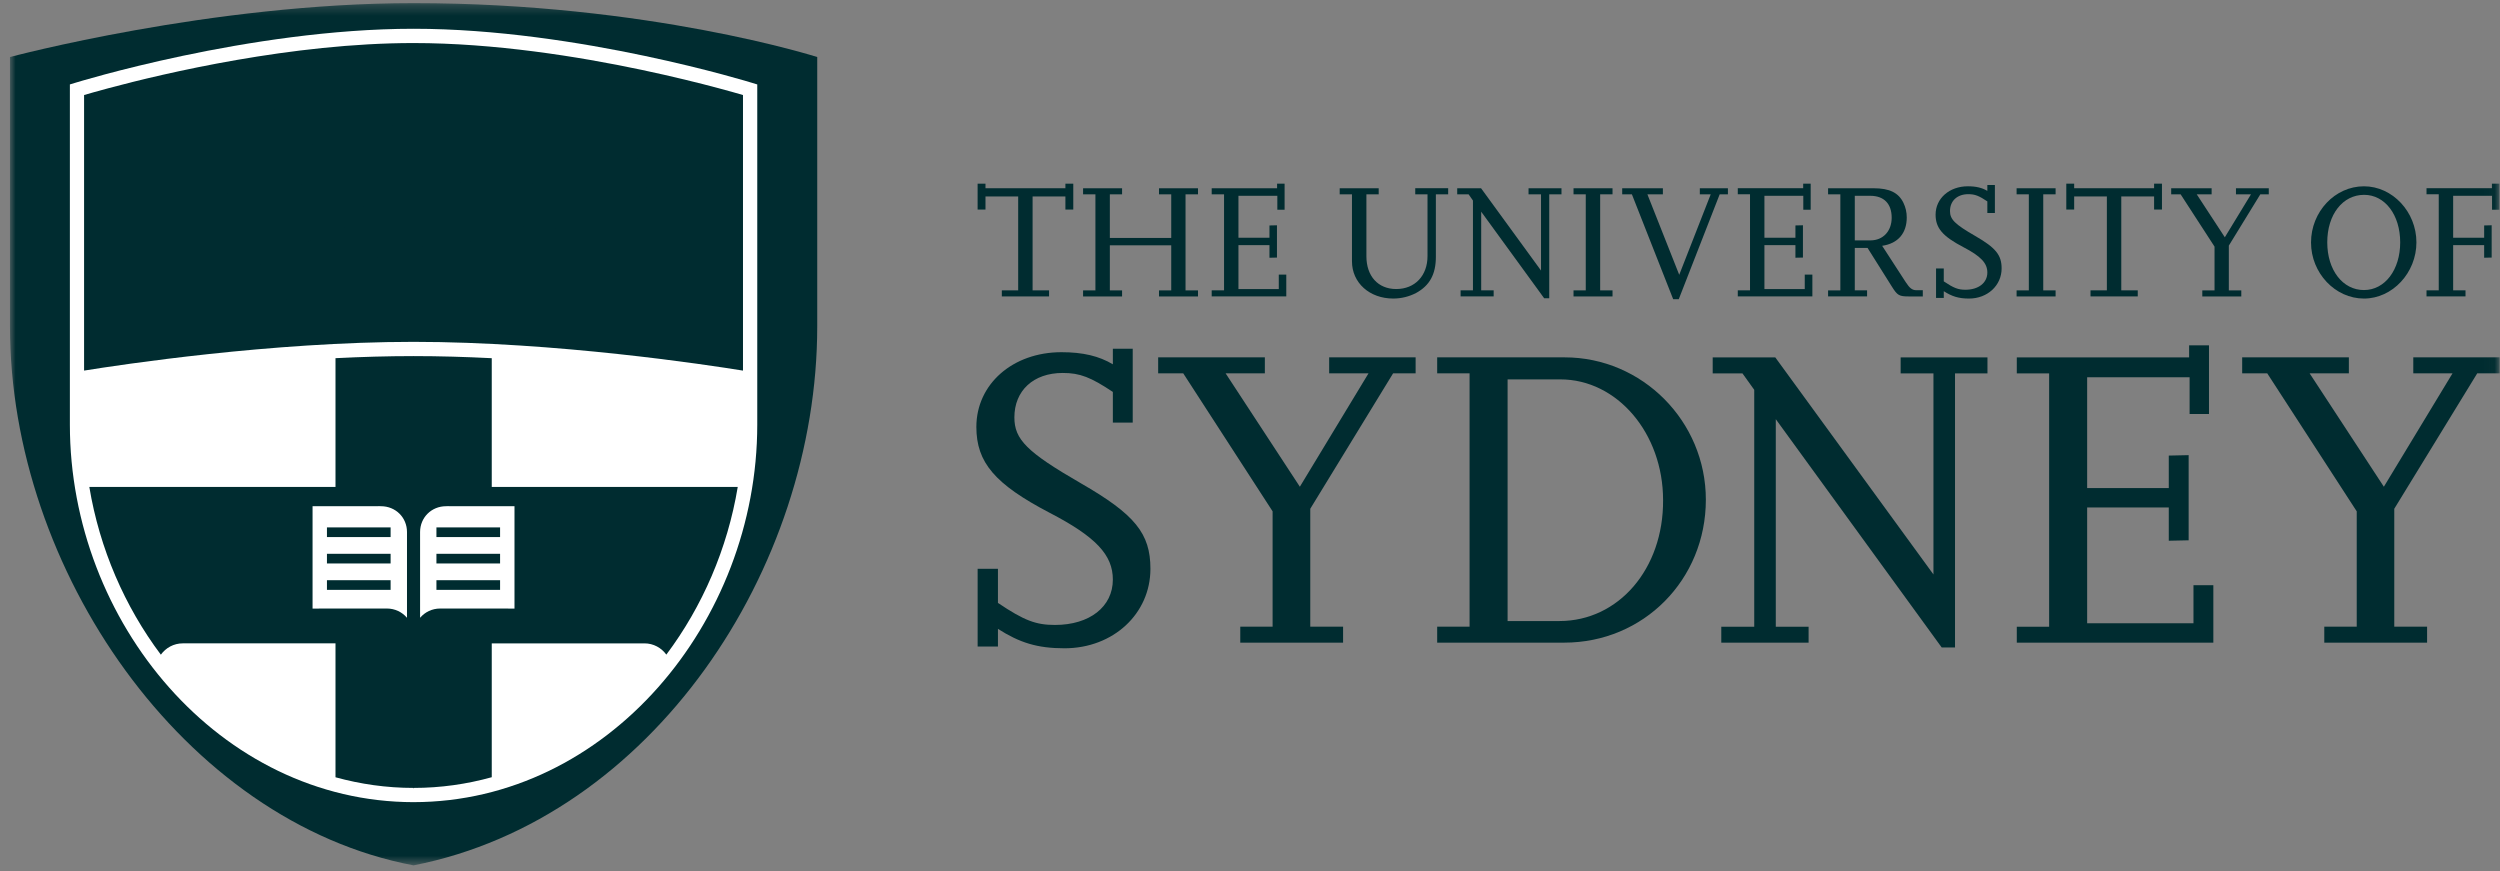
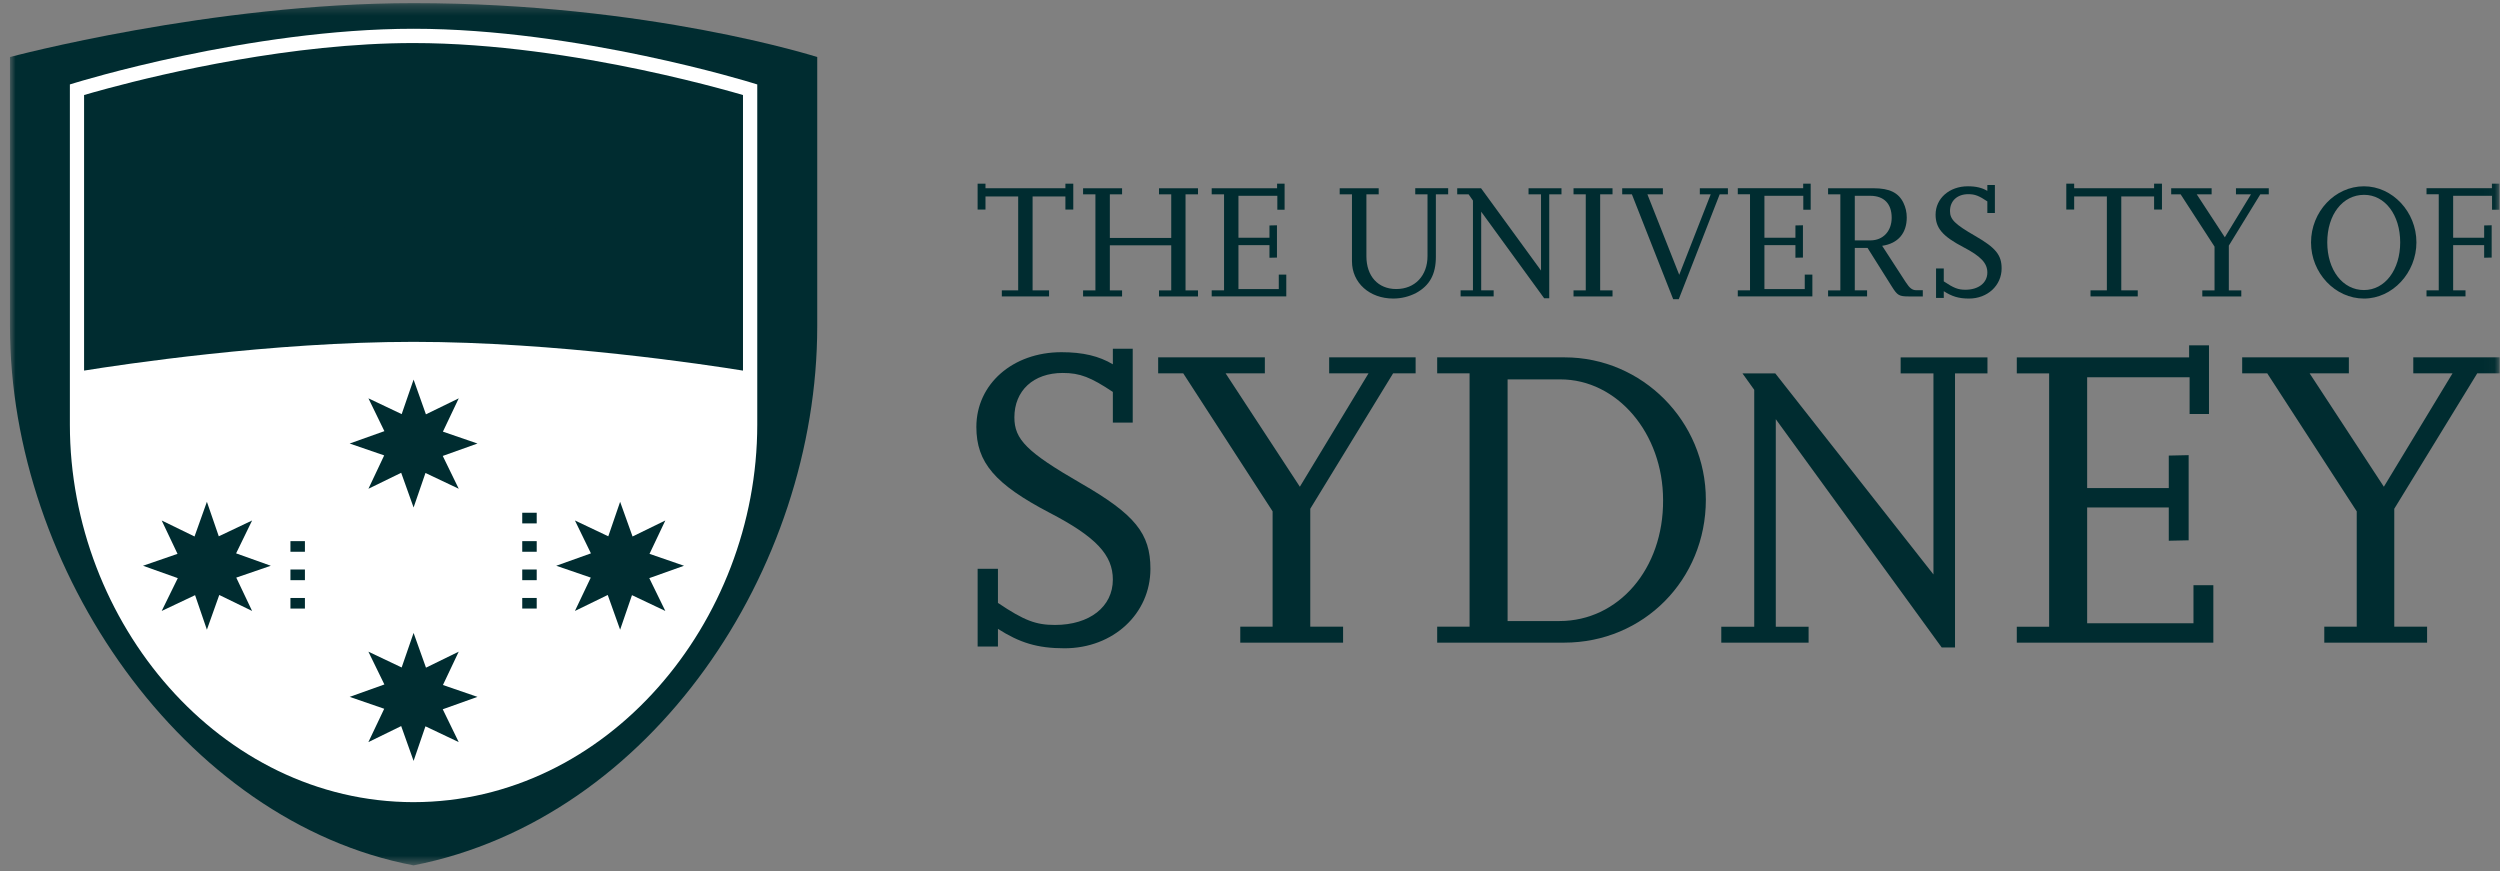
<svg xmlns="http://www.w3.org/2000/svg" width="241" height="84" viewBox="0 0 241 84" fill="none">
  <rect x="0" y="0" width="241" height="84" fill="#808080" stroke="none" />
  <path d="M94.242 17.707H95.001V18.147H102.705V17.707H103.464V20.202H102.705V18.939H99.542V27.991H101.129V28.576H96.576V27.991H98.153V18.939H95.001V20.202H94.242V17.707Z" fill="#002C30" />
  <path d="M108.168 28.579H104.409V27.994H105.599V18.734H104.409V18.15H108.168V18.734H106.989V22.938H112.907V18.734H111.728V18.15H115.487V18.734H114.285V27.994H115.487V28.579H111.728V27.994H112.907V23.648H106.989V27.994H108.168V28.579Z" fill="#002C30" />
  <path d="M123.111 17.707H123.835V20.218H123.135V18.874H119.387V22.917H122.376V21.735L123.099 21.718V24.831L122.376 24.847V23.631H119.387V27.866H123.275V26.474H123.998V28.576H116.807V27.991H117.998V18.731H116.807V18.147H123.111V17.707Z" fill="#002C30" />
  <mask id="mask0_55_83479" style="mask-type:luminance" maskUnits="userSpaceOnUse" x="0" y="0" width="241" height="84">
    <path d="M240.962 0.301H0.961V83.419H240.962V0.301Z" fill="white" />
  </mask>
  <g mask="url(#mask0_55_83479)">
    <path d="M139.603 18.733H138.418V24.752C138.418 26.442 137.817 27.533 136.508 28.245C135.843 28.592 135.084 28.78 134.31 28.78C132.022 28.78 130.33 27.263 130.33 25.193V18.732H129.146V18.146H132.906V18.732H131.721V24.703C131.721 26.615 132.84 27.863 134.596 27.863C136.396 27.863 137.612 26.583 137.612 24.687V18.731H136.43V18.145H139.604L139.603 18.733Z" fill="#002C30" />
  </g>
  <mask id="mask1_55_83479" style="mask-type:luminance" maskUnits="userSpaceOnUse" x="0" y="0" width="241" height="84">
    <path d="M240.962 0.301H0.961V83.419H240.962V0.301Z" fill="white" />
  </mask>
  <g mask="url(#mask1_55_83479)">
    <path d="M141.993 27.99V19.332L141.572 18.731H140.475V18.148H142.775L148.554 26.08V18.731H147.351V18.148H150.527V18.731H149.347V28.75H148.857L142.787 20.407V27.99H143.989V28.576H140.802V27.99H141.993Z" fill="#002C30" />
  </g>
  <mask id="mask2_55_83479" style="mask-type:luminance" maskUnits="userSpaceOnUse" x="0" y="0" width="241" height="84">
    <path d="M240.962 0.301H0.961V83.419H240.962V0.301Z" fill="white" />
  </mask>
  <g mask="url(#mask2_55_83479)">
    <path d="M155.447 18.732H154.256V27.992H155.447V28.577H151.688V27.992H152.867V18.732H151.688V18.148H155.447V18.732Z" fill="#002C30" />
  </g>
  <mask id="mask3_55_83479" style="mask-type:luminance" maskUnits="userSpaceOnUse" x="0" y="0" width="241" height="84">
    <path d="M240.962 0.301H0.961V83.419H240.962V0.301Z" fill="white" />
  </mask>
  <g mask="url(#mask3_55_83479)">
    <path d="M161.878 26.491L164.914 18.731H163.863V18.148H166.571V18.731H165.778L161.832 28.844H161.295L157.314 18.731H156.38V18.148H160.302V18.731H158.808L161.878 26.491Z" fill="#002C30" />
  </g>
  <mask id="mask4_55_83479" style="mask-type:luminance" maskUnits="userSpaceOnUse" x="0" y="0" width="241" height="84">
    <path d="M240.962 0.301H0.961V83.419H240.962V0.301Z" fill="white" />
  </mask>
  <g mask="url(#mask4_55_83479)">
    <path d="M173.826 17.705H174.55V20.216H173.838V18.872H170.09V22.915H173.079V21.733L173.803 21.716V24.829L173.079 24.845V23.628H170.09V27.864H173.978V26.472H174.713V28.574H167.522V27.989H168.701V18.729H167.522V18.145H173.826V17.705Z" fill="#002C30" />
  </g>
  <mask id="mask5_55_83479" style="mask-type:luminance" maskUnits="userSpaceOnUse" x="0" y="0" width="241" height="84">
    <path d="M240.962 0.301H0.961V83.419H240.962V0.301Z" fill="white" />
  </mask>
  <g mask="url(#mask5_55_83479)">
    <path d="M185.359 28.577H184.017C183.085 28.577 182.91 28.481 182.387 27.645L180.033 23.9H178.801V27.991H179.986V28.576H176.227V27.992H177.41V18.733H176.227V18.148H180.618C182.151 18.148 183.019 18.577 183.493 19.555C183.699 19.981 183.811 20.456 183.811 20.962C183.811 22.495 182.957 23.475 181.44 23.696L183.714 27.203C184.093 27.788 184.347 27.977 184.743 27.977H185.358V28.577H185.359ZM178.802 23.173H180.317C181.518 23.173 182.358 22.289 182.358 20.991C182.358 19.635 181.614 18.875 180.286 18.875H178.802V23.173Z" fill="#002C30" />
  </g>
  <mask id="mask6_55_83479" style="mask-type:luminance" maskUnits="userSpaceOnUse" x="0" y="0" width="241" height="84">
    <path d="M240.962 0.301H0.961V83.419H240.962V0.301Z" fill="white" />
  </mask>
  <g mask="url(#mask6_55_83479)">
    <path d="M187.379 28.721H186.635V25.877H187.379V27.123C188.343 27.771 188.768 27.931 189.464 27.931C190.728 27.931 191.58 27.266 191.58 26.272C191.58 25.371 190.965 24.707 189.261 23.821C187.268 22.777 186.591 21.988 186.591 20.693C186.591 19.129 187.918 17.958 189.703 17.958C190.492 17.958 191.076 18.101 191.58 18.402V17.832H192.308V20.533H191.58V19.414C190.777 18.876 190.38 18.718 189.748 18.718C188.675 18.718 187.98 19.366 187.98 20.344C187.98 21.151 188.439 21.61 190.413 22.748C192.387 23.886 192.956 24.58 192.956 25.875C192.956 27.519 191.599 28.781 189.813 28.781C188.817 28.781 188.169 28.577 187.38 28.071V28.721H187.379Z" fill="#002C30" />
  </g>
  <mask id="mask7_55_83479" style="mask-type:luminance" maskUnits="userSpaceOnUse" x="0" y="0" width="241" height="84">
    <path d="M240.962 0.301H0.961V83.419H240.962V0.301Z" fill="white" />
  </mask>
  <g mask="url(#mask7_55_83479)">
-     <path d="M198.159 18.732H196.969V27.992H198.159V28.577H194.4V27.992H195.579V18.732H194.4V18.148H198.159V18.732Z" fill="#002C30" />
-   </g>
+     </g>
  <mask id="mask8_55_83479" style="mask-type:luminance" maskUnits="userSpaceOnUse" x="0" y="0" width="241" height="84">
    <path d="M240.962 0.301H0.961V83.419H240.962V0.301Z" fill="white" />
  </mask>
  <g mask="url(#mask8_55_83479)">
    <path d="M199.191 17.705H199.95V18.145H207.655V17.705H208.413V20.2H207.655V18.937H204.491V27.989H206.079V28.574H201.526V27.989H203.102V18.937H199.95V20.2H199.191V17.705Z" fill="#002C30" />
  </g>
  <mask id="mask9_55_83479" style="mask-type:luminance" maskUnits="userSpaceOnUse" x="0" y="0" width="241" height="84">
    <path d="M240.962 0.301H0.961V83.419H240.962V0.301Z" fill="white" />
  </mask>
  <g mask="url(#mask9_55_83479)">
    <path d="M213.201 18.148V18.732H211.765L214.473 22.874L216.995 18.732H215.547V18.148H218.711V18.732H217.894L214.859 23.678V27.992H216.061V28.577H212.302V27.992H213.481V23.774L210.212 18.732H209.302V18.148H213.201Z" fill="#002C30" />
  </g>
  <mask id="mask10_55_83479" style="mask-type:luminance" maskUnits="userSpaceOnUse" x="0" y="0" width="241" height="84">
    <path d="M240.962 0.301H0.961V83.419H240.962V0.301Z" fill="white" />
  </mask>
  <g mask="url(#mask10_55_83479)">
    <path d="M222.783 23.378C222.783 20.407 225.091 17.959 227.885 17.959C230.634 17.959 232.943 20.423 232.943 23.363C232.943 26.302 230.634 28.781 227.885 28.781C225.106 28.782 222.783 26.318 222.783 23.378ZM224.348 23.364C224.348 26.034 225.834 27.961 227.885 27.961C229.907 27.961 231.379 26.018 231.379 23.364C231.379 20.709 229.907 18.782 227.902 18.782C225.834 18.782 224.348 20.677 224.348 23.364Z" fill="#002C30" />
  </g>
  <mask id="mask11_55_83479" style="mask-type:luminance" maskUnits="userSpaceOnUse" x="0" y="0" width="241" height="84">
    <path d="M240.962 0.301H0.961V83.419H240.962V0.301Z" fill="white" />
  </mask>
  <g mask="url(#mask11_55_83479)">
    <path d="M240.22 17.705H240.944V20.216H240.232V18.872H236.484V22.915H239.473V21.733L240.197 21.716V24.829L239.473 24.845V23.628H236.484V27.989H237.675V28.574H233.916V27.989H235.095V18.729H233.916V18.145H240.22V17.705Z" fill="#002C30" />
  </g>
  <mask id="mask12_55_83479" style="mask-type:luminance" maskUnits="userSpaceOnUse" x="0" y="0" width="241" height="84">
    <path d="M240.962 0.301H0.961V83.419H240.962V0.301Z" fill="white" />
  </mask>
  <g mask="url(#mask12_55_83479)">
    <path d="M96.202 62.327H94.244V54.832H96.202V58.121C98.742 59.829 99.868 60.245 101.698 60.245C105.03 60.245 107.279 58.497 107.279 55.872C107.279 53.499 105.655 51.75 101.158 49.418C95.911 46.671 94.121 44.587 94.121 41.156C94.121 37.033 97.619 33.952 102.323 33.952C104.404 33.952 105.946 34.325 107.279 35.118V33.619H109.194V40.738H107.279V37.782C105.155 36.368 104.114 35.953 102.448 35.953C99.616 35.953 97.786 37.658 97.786 40.239C97.786 42.364 98.991 43.582 104.195 46.588C109.403 49.586 110.901 51.419 110.901 54.833C110.901 59.163 107.318 62.495 102.615 62.495C99.992 62.495 98.284 61.953 96.202 60.623V62.327Z" fill="#002C30" />
  </g>
  <mask id="mask13_55_83479" style="mask-type:luminance" maskUnits="userSpaceOnUse" x="0" y="0" width="241" height="84">
    <path d="M240.962 0.301H0.961V83.419H240.962V0.301Z" fill="white" />
  </mask>
  <g mask="url(#mask13_55_83479)">
    <path d="M121.932 34.449V35.99H118.149L125.306 46.921L131.925 35.99H128.131V34.449H136.466V35.99H134.295L126.31 49.044V60.413H129.473V61.951H119.562V60.413H122.679V49.294L114.064 35.99H111.647V34.449H121.932Z" fill="#002C30" />
  </g>
  <mask id="mask14_55_83479" style="mask-type:luminance" maskUnits="userSpaceOnUse" x="0" y="0" width="241" height="84">
    <path d="M240.962 0.301H0.961V83.419H240.962V0.301Z" fill="white" />
  </mask>
  <g mask="url(#mask14_55_83479)">
    <path d="M138.544 61.951V60.411H141.667V35.99H138.544V34.449H150.827C158.322 34.449 164.444 40.612 164.444 48.17C164.444 55.871 158.448 61.951 150.785 61.951H138.544ZM145.332 59.868H150.33C156.033 59.868 160.364 54.831 160.321 48.213C160.321 41.778 155.908 36.573 150.413 36.573H145.332V59.868Z" fill="#002C30" />
  </g>
  <mask id="mask15_55_83479" style="mask-type:luminance" maskUnits="userSpaceOnUse" x="0" y="0" width="241" height="84">
    <path d="M240.962 0.301H0.961V83.419H240.962V0.301Z" fill="white" />
  </mask>
  <g mask="url(#mask15_55_83479)">
-     <path d="M169.108 60.415V37.578L167.975 35.997H165.104V34.455H171.139L186.385 55.377V35.997H183.222V34.455H191.592V35.997H188.463V62.415H187.179L171.186 40.409V60.415H174.349V61.956H165.932V60.415H169.108Z" fill="#002C30" />
+     <path d="M169.108 60.415V37.578L167.975 35.997H165.104H171.139L186.385 55.377V35.997H183.222V34.455H191.592V35.997H188.463V62.415H187.179L171.186 40.409V60.415H174.349V61.956H165.932V60.415H169.108Z" fill="#002C30" />
  </g>
  <mask id="mask16_55_83479" style="mask-type:luminance" maskUnits="userSpaceOnUse" x="0" y="0" width="241" height="84">
    <path d="M240.962 0.301H0.961V83.419H240.962V0.301Z" fill="white" />
  </mask>
  <g mask="url(#mask16_55_83479)">
    <path d="M211.031 33.287H212.946V39.909H211.078V36.367H201.202V47.047H209.07V43.918L210.985 43.876V52.085L209.07 52.127V48.92H201.202V60.08H211.451V56.416H213.366V61.954H194.419V60.415H197.536V35.993H194.419V34.452H211.031V33.287Z" fill="#002C30" />
  </g>
  <mask id="mask17_55_83479" style="mask-type:luminance" maskUnits="userSpaceOnUse" x="0" y="0" width="241" height="84">
    <path d="M240.962 0.301H0.961V83.419H240.962V0.301Z" fill="white" />
  </mask>
  <g mask="url(#mask17_55_83479)">
    <path d="M226.43 34.449V35.99H222.648L229.804 46.921L236.423 35.99H232.641V34.449H240.965V35.99H238.805L230.808 49.044V60.413H233.972V61.951H224.061V60.413H227.189V49.294L218.562 35.99H216.146V34.449H226.43Z" fill="#002C30" />
  </g>
  <mask id="mask18_55_83479" style="mask-type:luminance" maskUnits="userSpaceOnUse" x="0" y="0" width="241" height="84">
    <path d="M240.962 0.301H0.961V83.419H240.962V0.301Z" fill="white" />
  </mask>
  <g mask="url(#mask18_55_83479)">
    <path d="M78.781 12.156V31.469C78.781 54.879 62.838 78.924 39.861 83.422C17.703 79.216 0.961 54.878 0.961 31.469V5.498C0.961 5.498 20.374 0.301 39.868 0.301C62.518 0.301 78.781 5.498 78.781 5.498V12.156Z" fill="#002C30" />
  </g>
  <mask id="mask19_55_83479" style="mask-type:luminance" maskUnits="userSpaceOnUse" x="0" y="0" width="241" height="84">
    <path d="M240.962 0.301H0.961V83.419H240.962V0.301Z" fill="white" />
  </mask>
  <g mask="url(#mask19_55_83479)">
    <path d="M39.874 77.327C58.528 77.307 72.997 60.002 73 40.945V8.139L72.513 7.991C72.513 7.991 55.704 2.778 39.867 2.773C24.034 2.778 7.251 7.984 7.223 7.991L6.736 8.139V40.946C6.739 60.003 21.208 77.308 39.862 77.328" fill="white" />
  </g>
  <mask id="mask20_55_83479" style="mask-type:luminance" maskUnits="userSpaceOnUse" x="0" y="0" width="241" height="84">
-     <path d="M240.962 0.301H0.961V83.419H240.962V0.301Z" fill="white" />
-   </mask>
+     </mask>
  <g mask="url(#mask20_55_83479)">
    <path d="M47.405 74.924V62.021H62.13C62.992 62.021 63.76 62.449 64.234 63.106C67.712 58.466 70.132 52.889 71.119 46.939H47.405V34.53C44.913 34.404 42.377 34.328 39.867 34.328C37.362 34.328 34.83 34.403 32.342 34.528V46.939H8.611C9.6 52.894 12.024 58.472 15.507 63.112C15.978 62.453 16.748 62.02 17.619 62.02H32.342V74.929C34.748 75.591 37.259 75.955 39.861 75.955V76.062H39.873V75.955C42.477 75.956 44.995 75.592 47.405 74.924Z" fill="#002C30" />
  </g>
  <mask id="mask21_55_83479" style="mask-type:luminance" maskUnits="userSpaceOnUse" x="0" y="0" width="241" height="84">
    <path d="M240.962 0.301H0.961V83.419H240.962V0.301Z" fill="white" />
  </mask>
  <g mask="url(#mask21_55_83479)">
    <path d="M55.422 50.174L58.639 51.7L59.78 48.373L60.978 51.717L64.138 50.174L62.613 53.391L65.939 54.539L62.591 55.732L64.138 58.897L60.923 57.373L59.78 60.703L58.586 57.355L55.422 58.897L56.95 55.682L53.621 54.539L56.965 53.344L55.422 50.174Z" fill="#002C30" />
  </g>
  <mask id="mask22_55_83479" style="mask-type:luminance" maskUnits="userSpaceOnUse" x="0" y="0" width="241" height="84">
    <path d="M240.962 0.301H0.961V83.419H240.962V0.301Z" fill="white" />
  </mask>
  <g mask="url(#mask22_55_83479)">
    <path d="M24.303 50.174L21.091 51.7L19.945 48.373L18.752 51.717L15.587 50.174L17.113 53.391L13.786 54.539L17.139 55.732L15.587 58.897L18.805 57.373L19.945 60.703L21.137 57.355L24.303 58.897L22.776 55.682L26.105 54.539L22.761 53.344L24.303 50.174Z" fill="#002C30" />
  </g>
  <mask id="mask23_55_83479" style="mask-type:luminance" maskUnits="userSpaceOnUse" x="0" y="0" width="241" height="84">
    <path d="M240.962 0.301H0.961V83.419H240.962V0.301Z" fill="white" />
  </mask>
  <g mask="url(#mask23_55_83479)">
    <path d="M35.512 62.82L38.72 64.344L39.87 61.014L41.065 64.363L44.221 62.82L42.699 66.035L46.026 67.178L42.681 68.374L44.221 71.539L41.013 70.017L39.87 73.353L38.674 69.993L35.512 71.539L37.038 68.325L33.708 67.178L37.054 65.982L35.512 62.82Z" fill="#002C30" />
  </g>
  <mask id="mask24_55_83479" style="mask-type:luminance" maskUnits="userSpaceOnUse" x="0" y="0" width="241" height="84">
    <path d="M240.962 0.301H0.961V83.419H240.962V0.301Z" fill="white" />
  </mask>
  <g mask="url(#mask24_55_83479)">
    <path d="M35.516 38.399L38.722 39.922L39.87 36.592L41.059 39.942L44.223 38.399L42.697 41.611L46.029 42.756L42.681 43.952L44.223 47.117L41.015 45.595L39.87 48.922L38.674 45.576L35.516 47.117L37.035 43.901L33.708 42.756L37.054 41.563L35.516 38.399Z" fill="#002C30" />
  </g>
  <mask id="mask25_55_83479" style="mask-type:luminance" maskUnits="userSpaceOnUse" x="0" y="0" width="241" height="84">
    <path d="M240.962 0.301H0.961V83.419H240.962V0.301Z" fill="white" />
  </mask>
  <g mask="url(#mask25_55_83479)">
    <path d="M51.739 49.428H50.344V50.456H51.739V49.428Z" fill="#002C30" />
  </g>
  <mask id="mask26_55_83479" style="mask-type:luminance" maskUnits="userSpaceOnUse" x="0" y="0" width="241" height="84">
    <path d="M240.962 0.301H0.961V83.419H240.962V0.301Z" fill="white" />
  </mask>
  <g mask="url(#mask26_55_83479)">
    <path d="M51.739 52.166H50.344V53.19H51.739V52.166Z" fill="#002C30" />
  </g>
  <mask id="mask27_55_83479" style="mask-type:luminance" maskUnits="userSpaceOnUse" x="0" y="0" width="241" height="84">
    <path d="M240.962 0.301H0.961V83.419H240.962V0.301Z" fill="white" />
  </mask>
  <g mask="url(#mask27_55_83479)">
    <path d="M51.739 54.9H50.344V55.929H51.739V54.9Z" fill="#002C30" />
  </g>
  <mask id="mask28_55_83479" style="mask-type:luminance" maskUnits="userSpaceOnUse" x="0" y="0" width="241" height="84">
    <path d="M240.962 0.301H0.961V83.419H240.962V0.301Z" fill="white" />
  </mask>
  <g mask="url(#mask28_55_83479)">
    <path d="M51.739 57.643H50.344V58.664H51.739V57.643Z" fill="#002C30" />
  </g>
  <mask id="mask29_55_83479" style="mask-type:luminance" maskUnits="userSpaceOnUse" x="0" y="0" width="241" height="84">
    <path d="M240.962 0.301H0.961V83.419H240.962V0.301Z" fill="white" />
  </mask>
  <g mask="url(#mask29_55_83479)">
    <path d="M43.387 48.799C43.267 48.781 43.128 48.799 43.003 48.799C41.587 48.799 40.496 49.893 40.496 51.286V59.555C40.959 59.009 41.651 58.662 42.428 58.662C42.527 58.662 47.653 58.666 49.597 58.666V48.799H43.387ZM48.208 56.862H42.072V55.934H48.208V56.862ZM48.208 54.317H42.072V53.386H48.208V54.317ZM48.208 51.772H42.072V50.841H48.208V51.772Z" fill="white" />
  </g>
  <mask id="mask30_55_83479" style="mask-type:luminance" maskUnits="userSpaceOnUse" x="0" y="0" width="241" height="84">
-     <path d="M240.962 0.301H0.961V83.419H240.962V0.301Z" fill="white" />
-   </mask>
+     </mask>
  <g mask="url(#mask30_55_83479)">
    <path d="M29.394 49.428H27.998V50.456H29.394V49.428Z" fill="#002C30" />
  </g>
  <mask id="mask31_55_83479" style="mask-type:luminance" maskUnits="userSpaceOnUse" x="0" y="0" width="241" height="84">
    <path d="M240.962 0.301H0.961V83.419H240.962V0.301Z" fill="white" />
  </mask>
  <g mask="url(#mask31_55_83479)">
    <path d="M29.394 52.166H27.998V53.19H29.394V52.166Z" fill="#002C30" />
  </g>
  <mask id="mask32_55_83479" style="mask-type:luminance" maskUnits="userSpaceOnUse" x="0" y="0" width="241" height="84">
    <path d="M240.962 0.301H0.961V83.419H240.962V0.301Z" fill="white" />
  </mask>
  <g mask="url(#mask32_55_83479)">
    <path d="M29.394 54.9H27.998V55.929H29.394V54.9Z" fill="#002C30" />
  </g>
  <mask id="mask33_55_83479" style="mask-type:luminance" maskUnits="userSpaceOnUse" x="0" y="0" width="241" height="84">
    <path d="M240.962 0.301H0.961V83.419H240.962V0.301Z" fill="white" />
  </mask>
  <g mask="url(#mask33_55_83479)">
    <path d="M29.394 57.645H27.998V58.666H29.394V57.645Z" fill="#002C30" />
  </g>
  <mask id="mask34_55_83479" style="mask-type:luminance" maskUnits="userSpaceOnUse" x="0" y="0" width="241" height="84">
    <path d="M240.962 0.301H0.961V83.419H240.962V0.301Z" fill="white" />
  </mask>
  <g mask="url(#mask34_55_83479)">
    <path d="M30.131 48.799V58.666C32.077 58.666 37.2 58.662 37.303 58.662C38.077 58.662 38.773 59.009 39.234 59.555V51.286C39.234 49.893 38.143 48.799 36.723 48.799C36.599 48.799 36.459 48.781 36.342 48.799H30.131ZM31.518 55.931H37.655V56.86H31.518V55.931ZM31.518 53.387H37.655V54.318H31.518V53.387ZM31.518 50.844H37.655V51.776H31.518V50.844Z" fill="white" />
  </g>
  <mask id="mask35_55_83479" style="mask-type:luminance" maskUnits="userSpaceOnUse" x="0" y="0" width="241" height="84">
    <path d="M240.962 0.301H0.961V83.419H240.962V0.301Z" fill="white" />
  </mask>
  <g mask="url(#mask35_55_83479)">
    <path d="M39.864 32.954C53.612 32.957 68.11 35.16 71.624 35.726V9.16C71.151 9.023 70.348 8.791 69.267 8.503C67.463 8.019 64.889 7.377 61.831 6.729C55.71 5.437 47.632 4.15 39.864 4.15C28.205 4.148 15.872 7.05 10.457 8.503C9.376 8.792 8.573 9.024 8.105 9.16V35.725C11.614 35.162 26.118 32.957 39.864 32.954Z" fill="#002C30" />
  </g>
  <path fill-rule="evenodd" clip-rule="evenodd" d="M53.909 24.992C53.463 25.383 52.668 25.807 51.407 25.762C50.874 25.739 50.618 25.892 50.483 26.051C50.406 26.159 50.356 26.292 50.346 26.32C50.275 26.581 50.37 26.861 50.51 27.082C50.648 27.276 50.596 27.401 50.386 27.45C50.18 27.505 49.903 27.509 49.363 27.248C49.126 27.133 49.058 27.279 49.026 27.389C48.937 27.654 49.108 27.977 49.462 28.213C49.643 28.372 49.611 28.527 49.327 28.626C48.851 28.794 48.423 28.574 47.726 28.189C47.315 27.96 46.999 27.922 46.722 28.248C46.566 28.43 46.58 28.597 46.669 28.692C46.943 28.96 47.106 29.501 46.428 30.353C46.204 30.634 45.963 29.855 45.757 29.947C44.831 30.38 44.071 29.814 43.785 29.424C43.722 29.344 43.592 29.32 43.433 29.424C42.97 29.733 41.979 30.246 41.595 29.35C41.535 29.222 40.99 29.555 40.997 29.299C41.017 27.817 42.302 27.541 42.85 27.493C43.017 27.475 43.05 27.395 42.962 27.259C42.742 26.938 42.477 26.557 42.622 26.114C42.724 25.786 41.883 25.71 42.23 25.541C43.923 24.697 44.868 26.314 45.162 26.488C45.654 26.77 47.864 26.05 48.132 24.852C48.19 24.617 47.619 24.512 47.049 24.37C46.944 24.346 46.887 24.214 47.075 24.064C48.416 23.066 49.49 21.771 51.915 21.531C52.209 21.501 52.326 21.744 52.335 21.864C52.383 22.239 52.48 22.607 52.642 22.952C52.993 23.695 53.414 24.156 53.84 24.496C54.05 24.662 54.025 24.891 53.909 24.992ZM63.618 21.579C65.395 21.587 63.647 23.051 63.556 23.479C63.493 23.791 63.779 24.071 64.058 24.233C64.269 24.343 64.275 24.479 64.119 24.619C63.953 24.764 63.708 24.895 63.109 24.908C62.85 24.911 62.852 25.075 62.873 25.187C62.909 25.46 63.216 25.669 63.641 25.72C63.871 25.779 63.911 25.933 63.708 26.149C63.354 26.517 62.881 26.517 62.081 26.49C61.326 26.463 60.725 27.378 61.168 27.76C61.465 28.017 62.076 28.587 61.55 30.13C61.384 30.598 61.099 29.703 60.858 29.844C60.233 30.215 59.69 29.747 59.406 29.41C59.283 29.266 59.174 29.262 59.092 29.41C58.84 29.846 58.182 30.616 56.855 29.898C56.566 29.744 55.973 30.271 55.939 30.093C55.722 29.059 56.253 28.447 56.703 28.126C56.748 28.088 56.923 27.854 56.629 27.862C56.178 27.838 55.633 27.691 55.571 27.145C55.562 27.028 54.998 27.055 55.028 26.899C55.16 26.139 56.831 25.589 57.982 26.35C58.955 26.996 60.179 24.8 59.3 23.769C58.665 23.029 54.947 25.101 53.681 22.408C53.173 21.323 53.811 20.398 53.293 20.324C52.777 20.25 50.44 19.744 47.845 21.831C43.459 25.359 38.705 23.437 37.587 22.651C37.413 22.596 37.24 22.736 37.316 22.914C37.495 23.367 37.418 23.791 37.2 24.114C36.743 24.805 35.167 25.512 34.888 25.595C33.042 26.134 33.237 27.55 33.431 28.177C33.488 28.368 33.419 28.483 33.22 28.448C32.655 28.344 31.514 27.997 31.065 26.887C31.016 26.76 30.888 26.755 30.734 26.864C30.048 27.352 30.291 28.064 30.453 28.381C30.515 28.505 30.48 28.624 30.318 28.643C29.687 28.719 29.236 27.985 28.695 28.037C28.341 28.072 27.928 28.344 27.701 28.5C27.59 28.57 27.576 28.749 27.643 28.951C28.333 30.997 27.201 31.065 27.133 31.03C27.05 30.985 27.098 30.644 26.767 30.591C25.658 30.653 25.34 29.928 25.28 29.393C25.257 29.22 25.19 29.16 25.071 29.239C24.651 29.534 23.614 30.109 22.964 29.263C22.869 29.14 22.56 29.267 22.392 29.34C22.258 29.397 22.252 29.175 22.258 29.106C22.335 27.94 23.124 27.415 23.561 27.21C23.719 27.137 23.737 27.05 23.61 26.956C23.258 26.694 22.638 26.132 22.834 25.519C22.868 25.404 22.317 25.185 22.455 25.086C23.73 24.16 25.37 25.696 25.579 25.863C25.799 26.037 26.958 26.075 29.916 24.409C31.798 23.353 32.783 22.477 33.319 21.811C33.386 21.733 33.523 21.592 33.711 21.588C34.903 21.547 36.085 21.37 37.006 20.56C37.157 20.4 37.315 20.495 37.379 20.539C39.071 21.716 39.945 19.11 40.293 17.917C40.339 17.674 40.39 17.475 40.647 17.462C46.88 17.761 58.693 17.719 58.693 17.719C58.693 17.719 60.251 17.843 60.168 16.875C60.045 15.324 53.603 15.355 48.791 16.018C47.044 16.26 44.509 16.398 43.008 15.816C42.386 15.576 41.883 15.188 41.604 14.694C41.305 14.062 41.381 13.682 41.438 13.283C41.513 12.991 41.657 12.684 41.856 12.359C43.089 10.453 45.941 10.306 46.827 10.306C46.998 10.306 47.105 10.234 47.126 10.109C47.216 9.669 47.546 8.652 48.742 8.588C49.079 8.566 49.421 8.438 49.634 8.341C49.776 8.277 49.866 8.315 49.84 8.438C49.806 8.592 49.734 8.798 49.556 8.952C48.717 9.671 48.842 10.003 48.941 10.097C49.001 10.143 49.077 10.121 49.139 10.06C51.679 7.846 53.159 9.313 53.611 9.791C53.684 9.877 53.706 10.011 53.558 10.048C51.833 10.436 51.169 11.976 47.644 11.727C47.216 11.699 44.33 11.554 43.412 12.862C42.885 13.622 43.252 14.332 44.81 14.675C45.992 14.934 48.751 14.533 50.051 14.427C51.325 14.322 56.875 13.629 59.786 14.466C61.015 14.817 62.8 15.806 62.444 17.668C62.212 18.843 61.081 19.307 61.081 19.307C61.081 19.307 57.889 21.554 63.618 21.579ZM21.954 18.693C21.458 18.256 22.539 15.781 20.154 15.181C19.78 15.159 20.315 15.625 20.182 15.737C19.489 16.313 19.67 16.54 19.629 16.885C19.615 17.056 19.434 17.039 19.346 17.006C18.842 16.665 17.583 16.001 16.433 17.067C16.214 17.267 16.872 17.307 16.854 17.422C16.71 18.226 17.225 18.661 17.604 18.866C17.728 18.925 17.728 19.079 17.659 19.18C17.533 19.315 17.226 19.517 17.153 19.85C17.105 20.078 16.302 19.99 16.547 20.249C17.773 21.541 19.03 20.791 19.521 20.408C19.87 20.059 21.33 20.46 21.104 21.207C20.823 22.157 20.895 22.622 21.132 22.454C21.508 22.214 21.722 22.047 22.236 22.047C22.335 22.047 22.617 22.111 22.504 22.34C22.325 22.781 22.133 23.177 22.309 23.786C22.383 24.048 22.561 23.986 22.662 23.886C23.25 23.071 24.523 23.085 25.142 23.482C26.035 24.057 28.564 24.861 31.883 21.692C31.982 21.6 31.988 21.233 31.696 21.343C30.793 21.699 29.767 21.783 28.096 20.93C27.96 20.857 27.317 20.628 27.14 20.59C25.068 20.148 22.866 19.508 21.954 18.693ZM49.618 12.258C49.618 12.258 51.069 12.209 52.016 11.372C52.016 11.372 53.033 11.025 53.625 11.562C53.691 11.625 53.706 11.771 53.546 11.799C53.37 11.832 53.125 11.907 52.856 12.086C52.336 12.433 50.264 13.295 49.618 12.258ZM34.012 19.786C33.834 20.264 33.161 20.104 32.802 20.398C32.762 20.432 32.655 20.432 32.622 20.408C32.267 20.104 31.599 20.254 31.382 19.733C31.365 19.692 31.365 19.608 31.462 19.593C31.934 19.542 32.356 19.309 32.662 18.973C32.687 18.942 32.769 18.911 32.836 18.992C33.112 19.3 33.501 19.524 33.932 19.593C33.986 19.601 34.061 19.647 34.012 19.786ZM29.765 11.188C29.629 11.059 29.444 10.979 29.242 10.979C28.827 10.979 28.491 11.316 28.491 11.734C28.491 11.972 28.6 12.183 28.77 12.326C28.834 12.368 28.912 12.34 28.926 12.316C29.154 11.952 29.435 11.618 29.759 11.355C29.791 11.328 29.823 11.23 29.765 11.188ZM30.309 17.741C30.309 17.405 29.683 15.941 29.445 15.546C28.946 14.676 29.689 12.119 30.89 11.818C31.149 11.756 31.279 11.378 31.079 11.181C30.578 10.682 30.006 10.06 29.244 10.06C28.31 10.06 27.555 10.82 27.555 11.756C27.555 12.828 28.376 12.997 28.319 13.294C27.989 14.287 27.984 15.373 28.43 16.137C28.739 16.668 28.975 17.512 29.16 18.117C29.274 18.74 29.65 19.27 30.18 19.579C30.444 19.733 30.315 19.937 30.426 20.159C30.475 20.267 30.564 20.335 30.63 20.396C30.742 20.483 30.655 20.5 30.564 20.487C29.773 20.389 28.559 20.056 28.056 18.997C27.792 18.429 26.937 20.43 26.43 19.474C25.89 18.457 25.641 17.694 25.402 16.672C25.271 16.107 24.915 17.074 24.779 16.736C24.533 16.104 24.357 15.429 24.357 14.705C24.357 12.2 26.197 10.098 28.669 9.523C29.147 9.413 28.113 8.617 28.788 8.653C29.232 8.679 30.682 8.684 31.779 9.218C31.988 9.308 32.117 8.909 32.535 8.643C32.566 8.62 32.665 8.583 32.741 8.64C33.174 8.908 33.326 9.296 33.535 9.205C34.627 8.682 36.064 8.682 36.499 8.652C37.199 8.609 36.139 9.412 36.62 9.522C39.096 10.097 40.934 12.199 40.934 14.704C40.934 15.429 40.757 16.104 40.509 16.735C40.376 17.073 40.022 16.106 39.889 16.671C39.648 17.692 39.399 18.456 38.862 19.473C38.347 20.429 37.497 18.427 37.232 18.995C36.755 20.003 35.633 20.349 34.848 20.471C34.76 20.48 34.677 20.469 34.784 20.367C34.824 20.327 35.013 20.152 35.065 19.794C35.071 19.756 35.048 19.699 35.133 19.663C35.723 19.381 36.17 18.832 36.3 18.169C36.487 17.553 36.739 16.677 37.041 16.135C37.71 14.941 36.896 13.492 37.105 13.17C37.564 12.872 37.87 12.349 37.87 11.756C37.87 10.82 37.107 10.06 36.178 10.06C35.671 10.06 35.218 10.284 34.915 10.632L34.867 10.678C34.713 10.843 34.561 11.012 34.428 11.191C34.274 11.387 34.309 11.745 34.573 11.816C35.728 12.117 36.48 14.717 36.01 15.561C35.801 15.935 35.162 17.335 35.162 17.743C35.162 18.267 34.742 18.692 34.218 18.692C33.816 18.692 33.479 18.443 33.337 18.074C33.337 18.074 33.354 18.044 33.358 18.033C33.678 17.835 34.38 17.411 34.38 16.973L34.241 15.548C34.814 15.479 35.081 15.167 35.15 14.622C35.202 14.588 35.255 14.549 35.299 14.51C35.492 14.334 35.618 13.861 35.207 13.928C34.622 14.037 33.959 14.015 33.317 14.194C33.231 14.217 33.169 14.293 33.152 14.376C33.124 14.5 33.5 16.22 33.585 16.601C33.59 16.643 33.563 16.671 33.542 16.671C33.28 16.648 32.815 16.625 32.7 16.625C32.588 16.628 32.133 16.654 31.862 16.676C31.834 16.676 31.796 16.641 31.807 16.606C31.894 16.199 32.27 14.489 32.27 14.489C32.276 14.415 32.27 14.342 32.23 14.282C32.105 14.12 30.43 13.979 30.203 13.933C30.109 13.916 30.013 13.954 29.954 14.033C29.788 14.27 30.078 14.533 30.264 14.643C30.335 15.171 30.615 15.477 31.17 15.546C31.178 15.553 31.188 15.571 31.195 15.574C31.178 15.668 31.035 16.985 31.035 16.992C31.035 17.448 31.728 17.834 32.072 18.036C32.089 18.059 32.114 18.088 32.12 18.121C31.953 18.452 31.626 18.688 31.25 18.688C30.73 18.691 30.309 18.266 30.309 17.741ZM35.723 11.269C36.034 11.536 36.295 11.882 36.512 12.27C36.528 12.309 36.611 12.357 36.657 12.315C36.824 12.178 36.932 11.969 36.932 11.733C36.932 11.315 36.596 10.977 36.178 10.977C36.011 10.977 35.857 11.03 35.734 11.125C35.703 11.147 35.696 11.245 35.723 11.269Z" fill="#002C30" />
</svg>